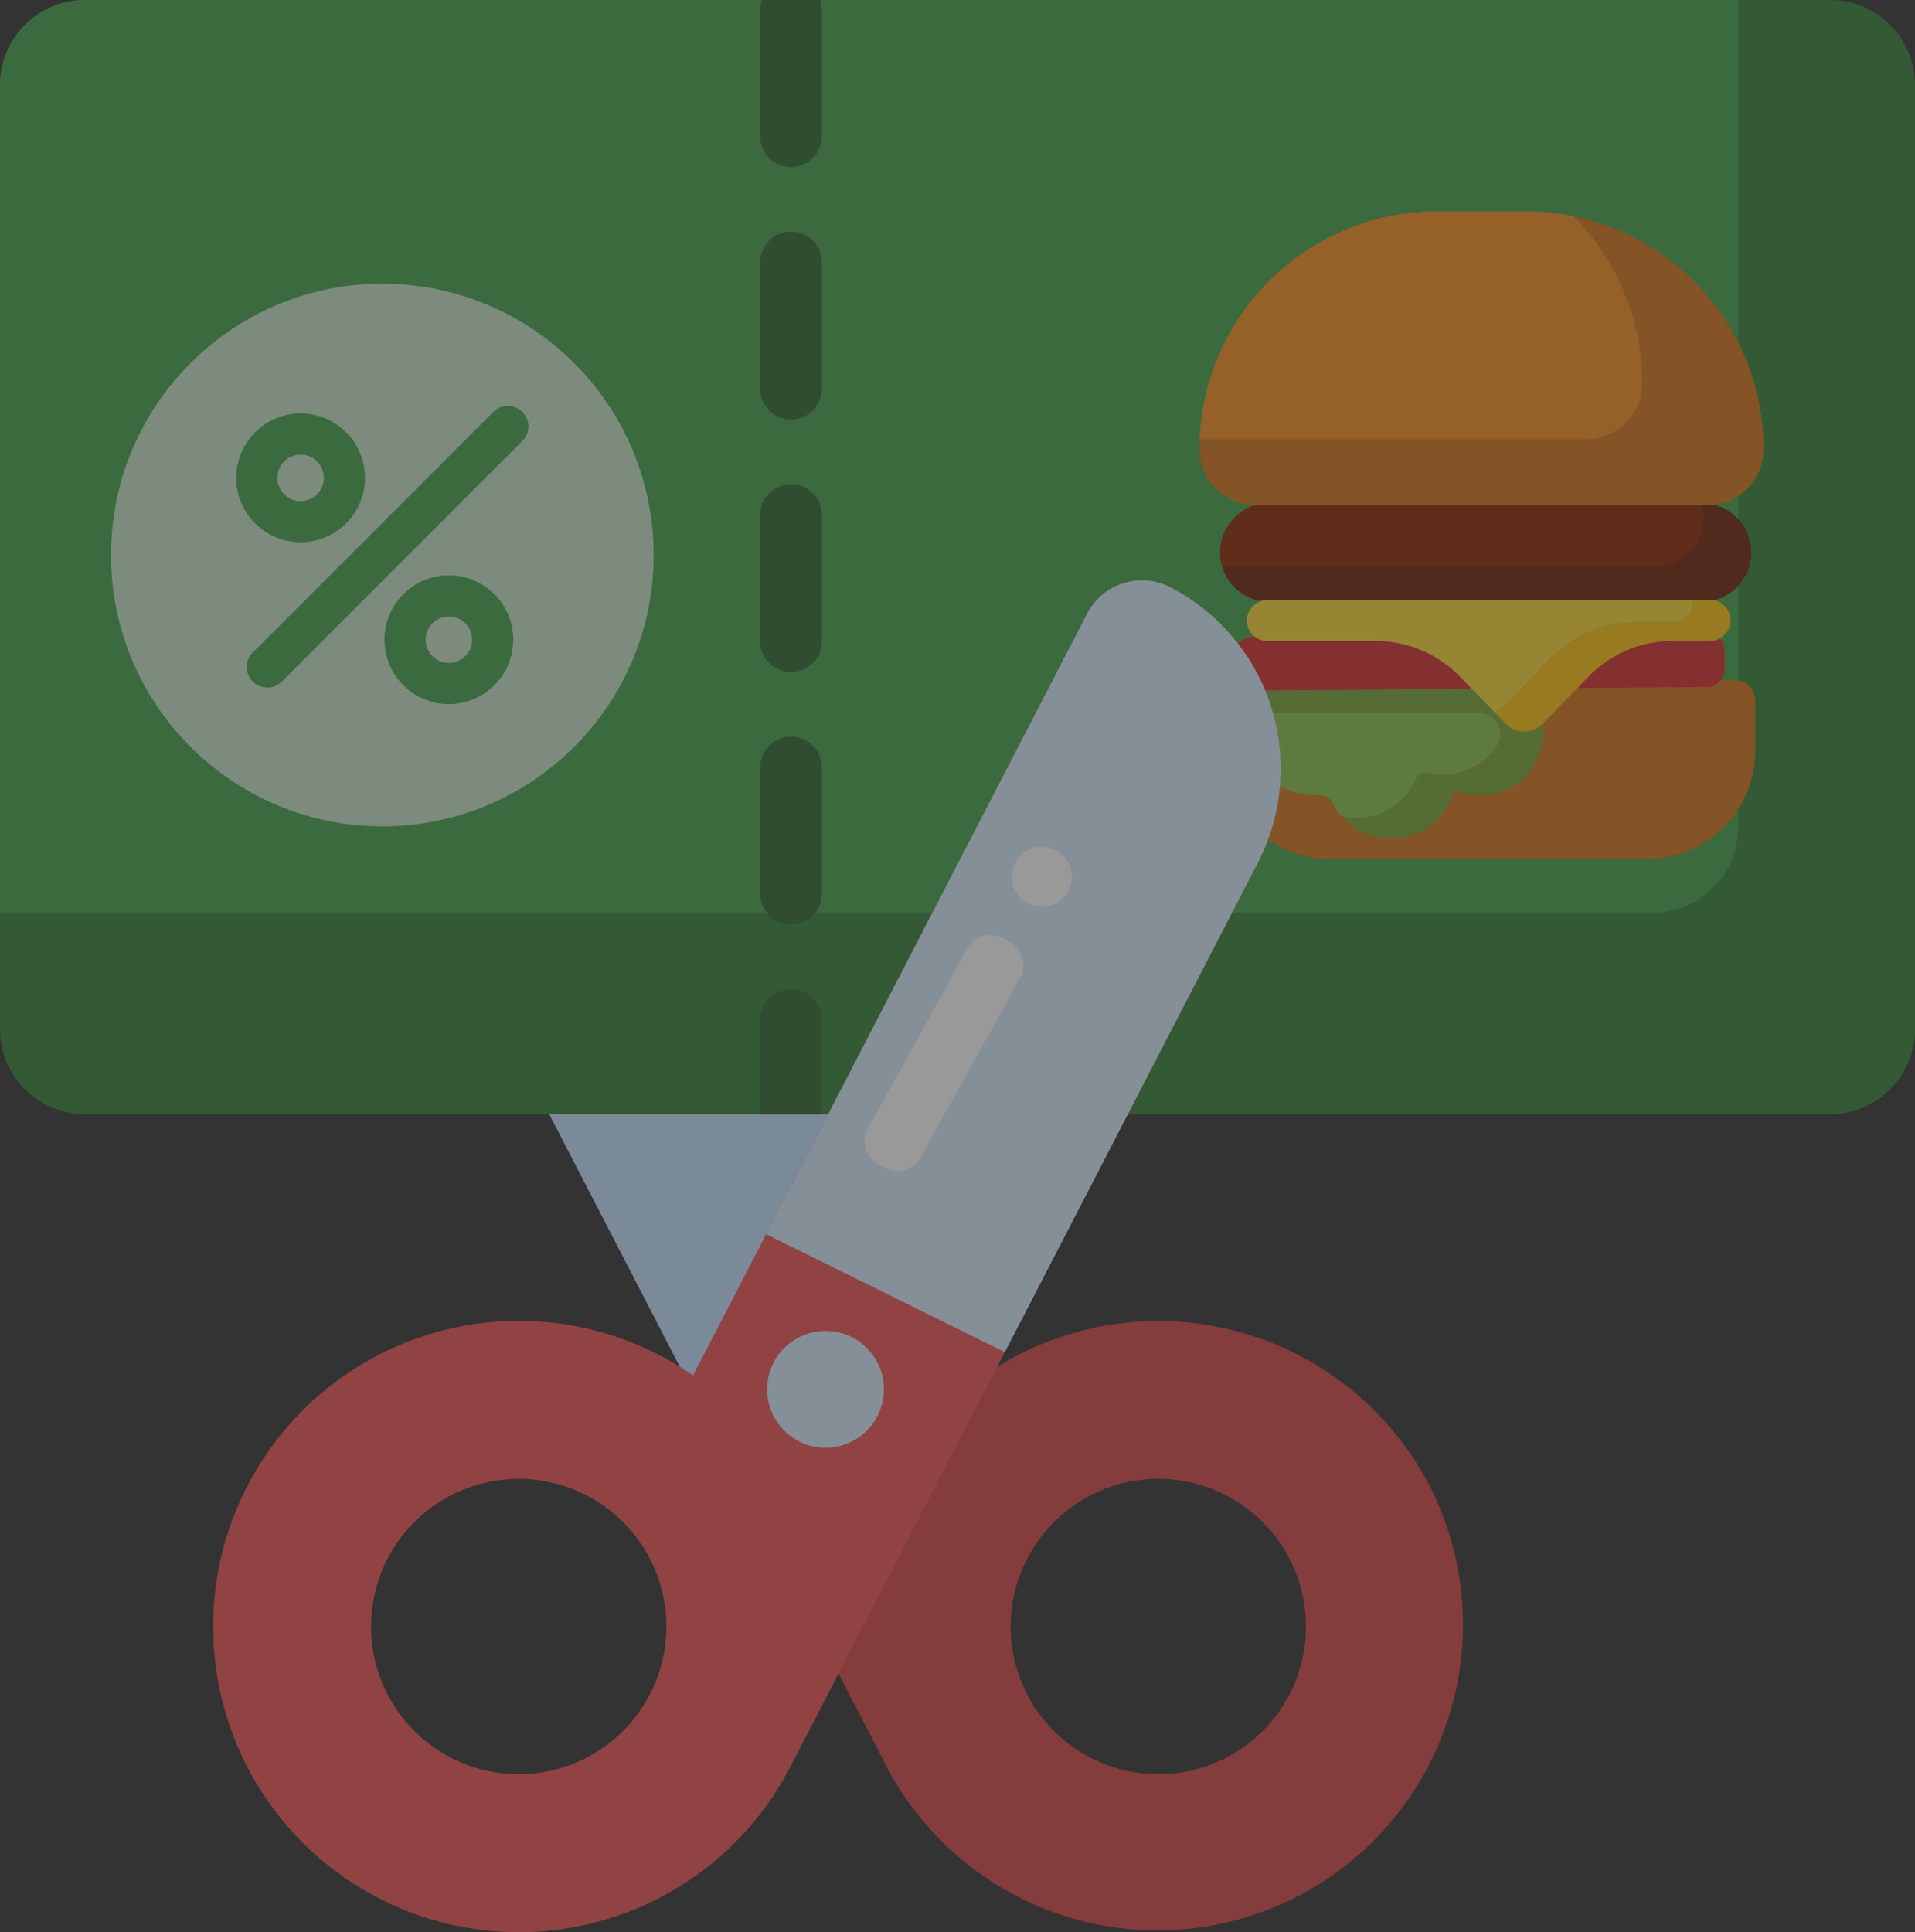
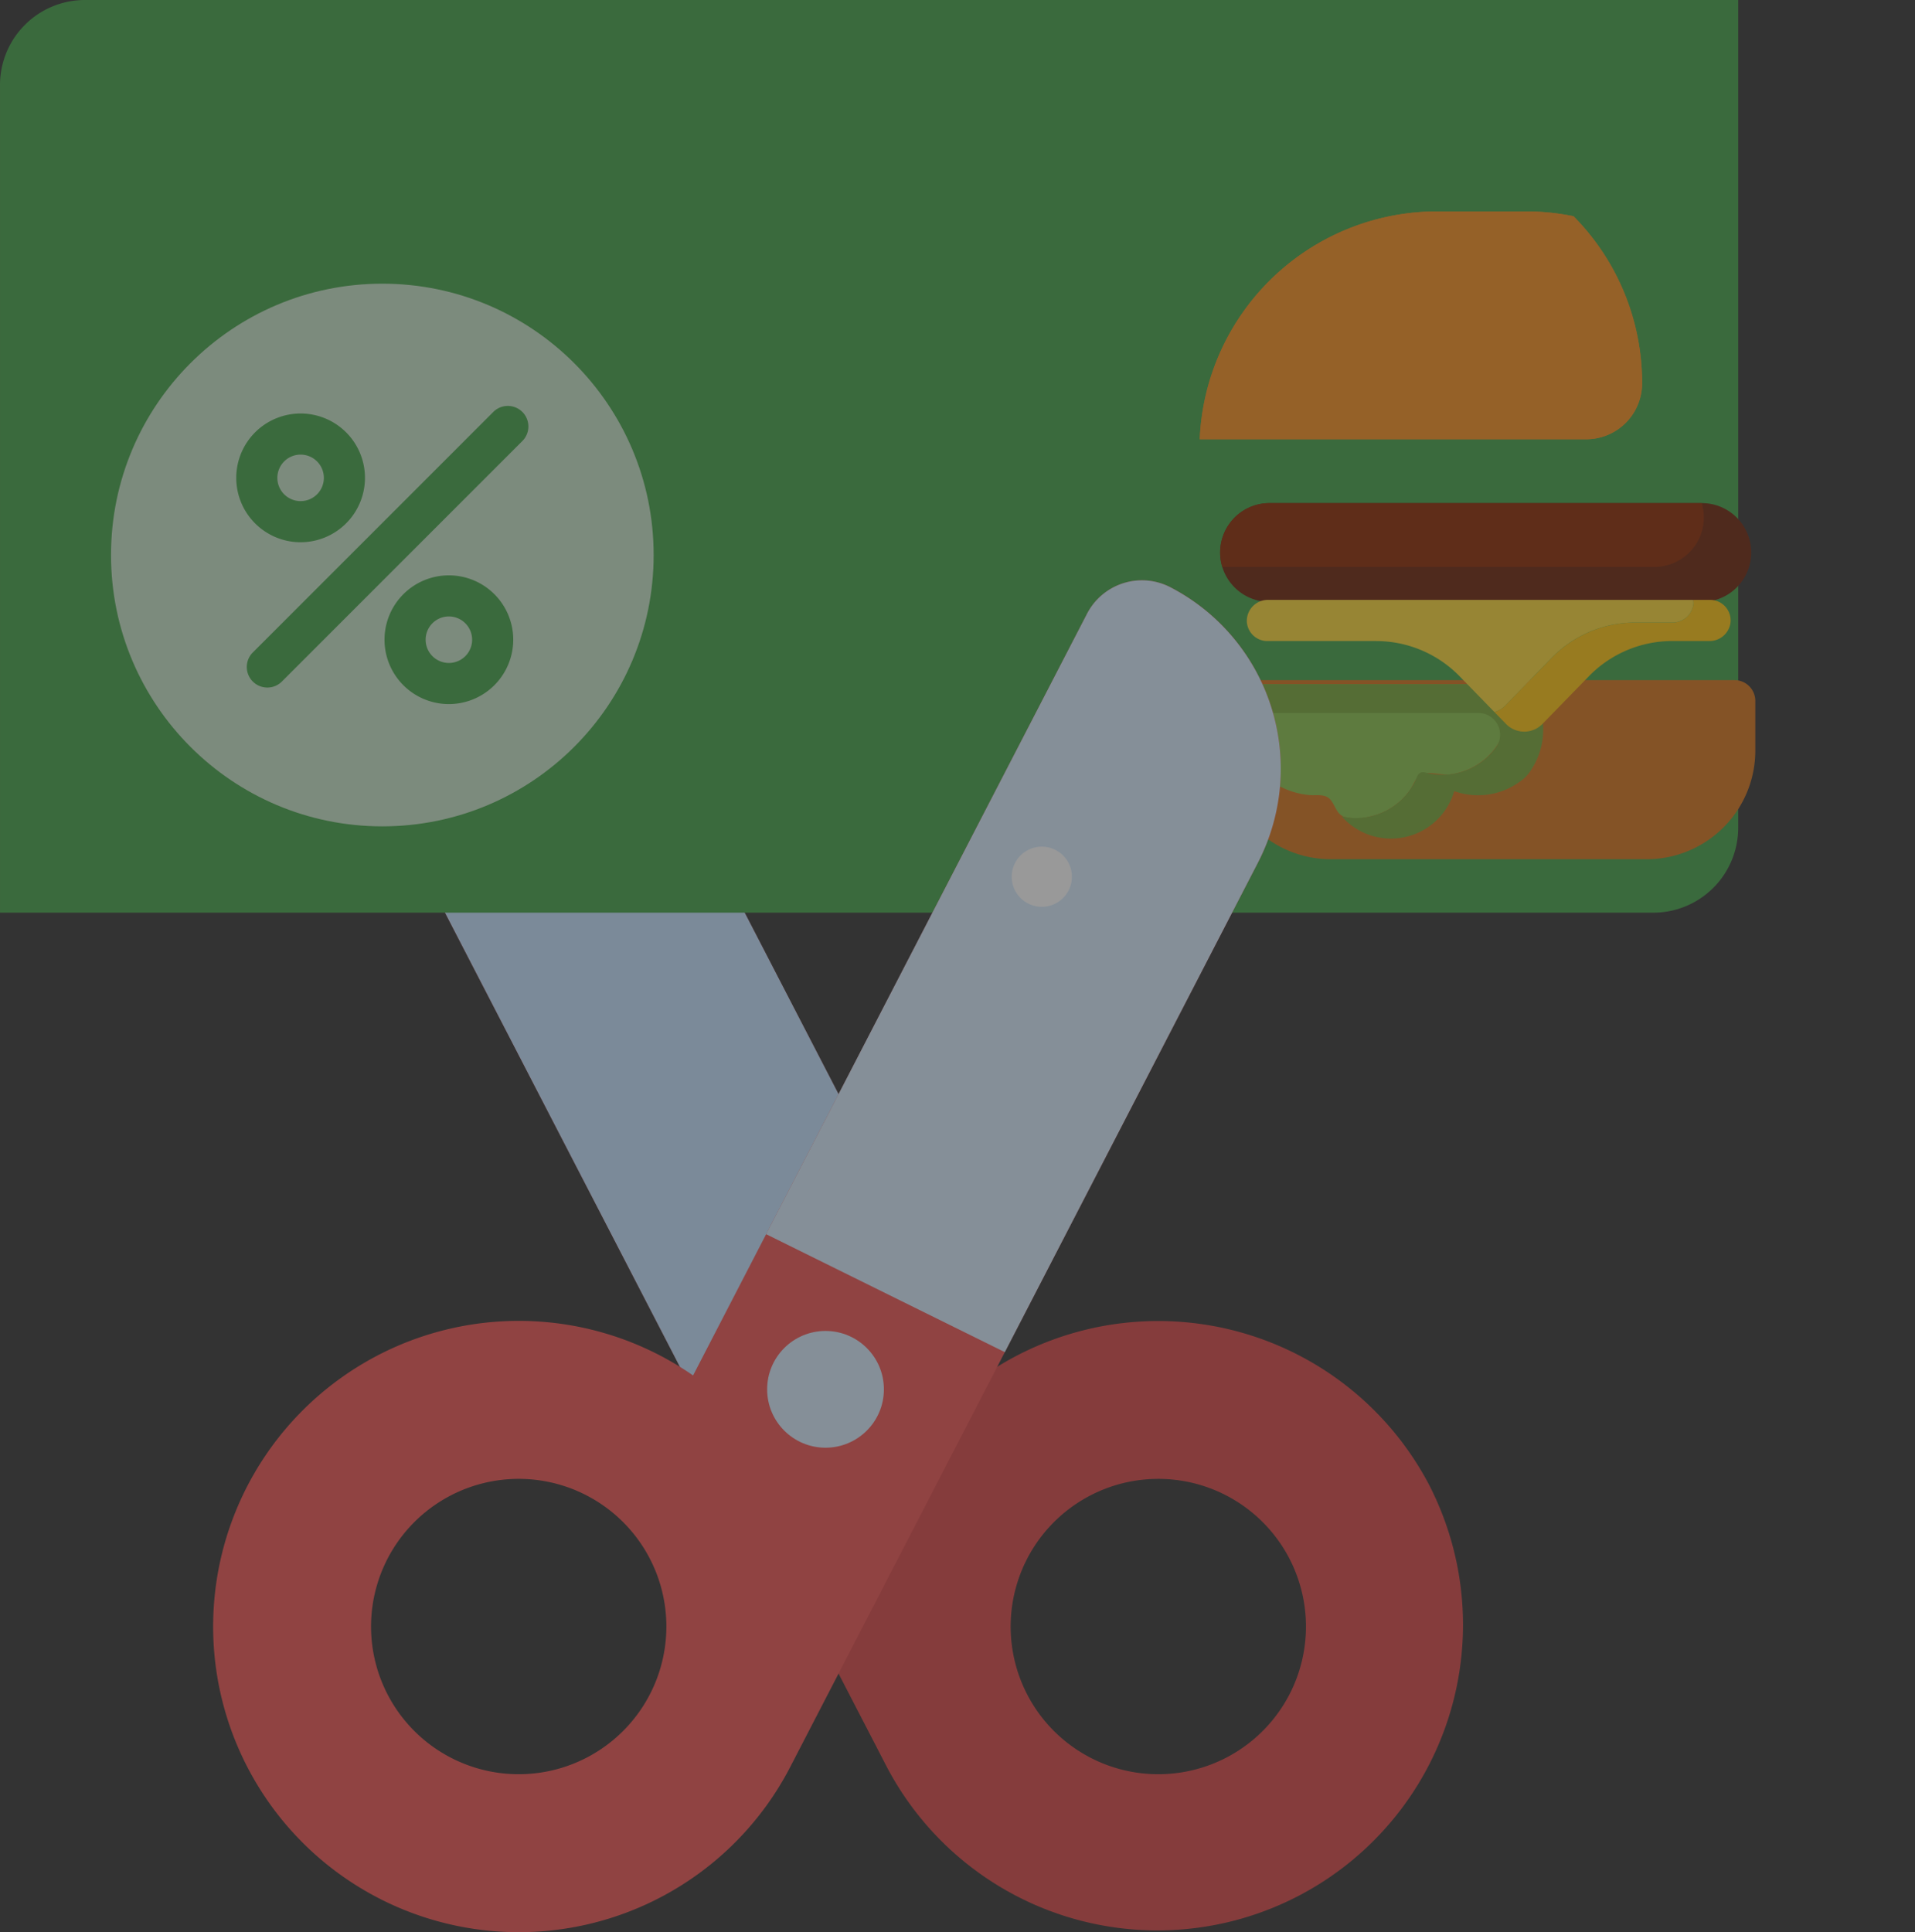
<svg xmlns="http://www.w3.org/2000/svg" width="152.435" height="153.797" viewBox="0 0 152.435 153.797">
  <rect x="0" y="0" width="152.435" height="153.797" fill="#333333" stroke="none" />
  <g id="voucher" transform="translate(-2.266)" opacity="0.5">
    <g id="Group_11646" data-name="Group 11646" transform="translate(2.266 0)">
      <g id="Group_11595" data-name="Group 11595" transform="translate(31.544 46.188)">
        <g id="Group_11592" data-name="Group 11592">
          <g id="Group_11591" data-name="Group 11591">
            <g id="Group_11590" data-name="Group 11590">
              <path id="Path_129392" data-name="Path 129392" d="M189.547,225.865a24.351,24.351,0,0,0-35.481-8.81l-5.817-11.248L122.7,156.425a4.919,4.919,0,0,0-6.628-2.11,16.267,16.267,0,0,0-6.975,21.919L129.252,215.2l4.127,7.978,12.953,25.043a24.327,24.327,0,0,0,43.214-22.353ZM173.341,247.48a11.754,11.754,0,1,1,5.037-15.839A11.752,11.752,0,0,1,173.341,247.48Z" transform="translate(-107.28 -153.765)" fill="#d84545" />
            </g>
          </g>
        </g>
        <g id="Group_11594" data-name="Group 11594" transform="translate(0 0)">
          <g id="Group_11593" data-name="Group 11593">
            <path id="Path_129393" data-name="Path 129393" d="M148.25,205.809l-14.869,17.368-4.127-7.978L109.1,176.235a16.267,16.267,0,0,1,6.975-21.919,4.919,4.919,0,0,1,6.628,2.11Z" transform="translate(-107.281 -153.766)" fill="#c4e2ff" />
          </g>
        </g>
      </g>
      <g id="Group_11597" data-name="Group 11597" transform="translate(0 0)">
        <g id="Group_11596" data-name="Group 11596">
-           <path id="Path_129394" data-name="Path 129394" d="M154.7,6.764V81.914a6.761,6.761,0,0,1-6.76,6.764H9.033a6.763,6.763,0,0,1-6.767-6.764V6.764A6.763,6.763,0,0,1,9.033,0H147.94a6.761,6.761,0,0,1,6.76,6.764Z" transform="translate(-2.266 0)" fill="#348236" />
-         </g>
+           </g>
      </g>
      <g id="Group_11599" data-name="Group 11599" transform="translate(0.001 0)">
        <g id="Group_11598" data-name="Group 11598">
          <path id="Path_129395" data-name="Path 129395" d="M140.632,0V65.88a6.761,6.761,0,0,1-6.76,6.764H2.271V6.764A6.762,6.762,0,0,1,9.035,0Z" transform="translate(-2.271 0)" fill="#42a147" />
        </g>
      </g>
      <g id="Group_11609" data-name="Group 11609" transform="translate(8.837 22.579)">
        <g id="Group_11601" data-name="Group 11601">
          <g id="Group_11600" data-name="Group 11600">
            <circle id="Ellipse_93" data-name="Ellipse 93" cx="21.597" cy="21.597" r="21.597" fill="#c6e3c7" />
          </g>
        </g>
        <g id="Group_11608" data-name="Group 11608" transform="translate(9.971 9.731)">
          <g id="Group_11603" data-name="Group 11603" transform="translate(0 0.602)">
            <g id="Group_11602" data-name="Group 11602">
              <path id="Path_129396" data-name="Path 129396" d="M70,119.814a5.123,5.123,0,1,1,5.123-5.123A5.129,5.129,0,0,1,70,119.814Zm0-6.975a1.851,1.851,0,1,0,1.851,1.851A1.853,1.853,0,0,0,70,112.839Z" transform="translate(-64.879 -109.567)" fill="#42a147" />
            </g>
          </g>
          <g id="Group_11605" data-name="Group 11605" transform="translate(11.799 13.484)">
            <g id="Group_11604" data-name="Group 11604">
              <path id="Path_129397" data-name="Path 129397" d="M109.282,162.7a5.123,5.123,0,1,1,5.123-5.123A5.129,5.129,0,0,1,109.282,162.7Zm0-6.975a1.851,1.851,0,1,0,1.851,1.851A1.854,1.854,0,0,0,109.282,155.725Z" transform="translate(-104.158 -152.453)" fill="#42a147" />
            </g>
          </g>
          <g id="Group_11607" data-name="Group 11607" transform="translate(0.836)">
            <g id="Group_11606" data-name="Group 11606">
              <path id="Path_129398" data-name="Path 129398" d="M69.3,129.978a1.636,1.636,0,0,1-1.157-2.793l19.143-19.143a1.636,1.636,0,0,1,2.314,2.314L70.456,129.5A1.631,1.631,0,0,1,69.3,129.978Z" transform="translate(-67.663 -107.563)" fill="#42a147" />
            </g>
          </g>
        </g>
      </g>
      <g id="Group_11630" data-name="Group 11630" transform="translate(95.484 16.829)">
        <path id="Path_129399" data-name="Path 129399" d="M366.923,180.219H327.8a1.659,1.659,0,0,0-1.659,1.659v3.948a8.649,8.649,0,0,0,8.649,8.649h25.141a8.649,8.649,0,0,0,8.649-8.649v-3.949A1.658,1.658,0,0,0,366.923,180.219Z" transform="translate(-324.34 -142.914)" fill="#d6731a" />
        <g id="Group_11611" data-name="Group 11611" transform="translate(1.639 23.214)">
          <g id="Group_11610" data-name="Group 11610">
            <path id="Path_129400" data-name="Path 129400" d="M367.872,137.239a3.933,3.933,0,0,1-3.933,3.933H329.53a3.936,3.936,0,0,1-3.762-2.785,3.934,3.934,0,0,1,3.762-5.079h34.41a3.933,3.933,0,0,1,3.932,3.932Z" transform="translate(-325.597 -133.307)" fill="#6b2108" />
          </g>
        </g>
        <g id="Group_11613" data-name="Group 11613" transform="translate(1.639 23.214)">
          <g id="Group_11612" data-name="Group 11612">
            <path id="Path_129401" data-name="Path 129401" d="M364.1,134.454a3.933,3.933,0,0,1-3.933,3.933h-34.4a3.934,3.934,0,0,1,3.762-5.079h34.4A3.891,3.891,0,0,1,364.1,134.454Z" transform="translate(-325.597 -133.307)" fill="#8b2800" />
          </g>
        </g>
        <g id="Group_11615" data-name="Group 11615" transform="translate(0 0.382)">
          <g id="Group_11614" data-name="Group 11614">
-             <path id="Path_129402" data-name="Path 129402" d="M365.039,75.841a4.453,4.453,0,0,1-4.452,4.452H324.594a4.451,4.451,0,0,1-4.452-4.452c0-.266,0-.529.018-.792h30.759a4.453,4.453,0,0,0,4.452-4.452,18.865,18.865,0,0,0-5.463-13.3,18.929,18.929,0,0,1,15.131,18.544Z" transform="translate(-320.142 -57.297)" fill="#d6731a" />
-           </g>
+             </g>
        </g>
        <g id="Group_11617" data-name="Group 11617" transform="translate(0.018)">
          <g id="Group_11616" data-name="Group 11616">
            <path id="Path_129403" data-name="Path 129403" d="M355.413,69.708a4.453,4.453,0,0,1-4.452,4.452H320.2a18.923,18.923,0,0,1,18.907-18.134h7.046a18.921,18.921,0,0,1,3.8.382A18.865,18.865,0,0,1,355.413,69.708Z" transform="translate(-320.202 -56.026)" fill="#f78f1e" />
          </g>
        </g>
        <g id="Group_11619" data-name="Group 11619" transform="translate(0.018)">
          <g id="Group_11618" data-name="Group 11618">
            <path id="Path_129404" data-name="Path 129404" d="M355.413,69.708a4.453,4.453,0,0,1-4.452,4.452H320.2a18.923,18.923,0,0,1,18.907-18.134h7.046a18.921,18.921,0,0,1,3.8.382A18.865,18.865,0,0,1,355.413,69.708Z" transform="translate(-320.202 -56.026)" fill="#f78f1e" />
          </g>
        </g>
        <g id="Group_11621" data-name="Group 11621" transform="translate(2.955 37.61)">
          <g id="Group_11620" data-name="Group 11620">
            <path id="Path_129405" data-name="Path 129405" d="M351.6,183.221a5.292,5.292,0,0,1-4.61,5.206c-.68.082-1.372-.17-2.026-.084-.687.09-.862.856-1.2,1.341a5.273,5.273,0,0,1-3.313,2.132,3.738,3.738,0,0,1-1.969-.032c-.582-.249-.677-.955-1.071-1.378-.42-.451-1.1-.28-1.646-.331a6.372,6.372,0,0,1-2.279-.656,6.457,6.457,0,0,1-3.265-7.47c.261-.916,1.475-.7,2.193-.7h17.624c1.206,0,1.566.7,1.566,1.967Z" transform="translate(-329.979 -181.231)" fill="#8ac44b" />
          </g>
        </g>
        <g id="Group_11623" data-name="Group 11623" transform="translate(2.951 37.633)">
          <g id="Group_11622" data-name="Group 11622" transform="translate(0 0)">
            <path id="Path_129406" data-name="Path 129406" d="M354.214,183.6a5.224,5.224,0,0,0-1.27-2.294H331.112a2.316,2.316,0,0,0-.7.11,6.418,6.418,0,0,0-.442,2.184h19.244a1.722,1.722,0,0,1,1.416,2.708,5.247,5.247,0,0,1-5.684,2.016.5.5,0,0,0-.6.314,5.241,5.241,0,0,1-4.877,3.319,5.181,5.181,0,0,1-1.135-.125,5.242,5.242,0,0,0,8.955-2.014,5.645,5.645,0,0,0,5.214-.749,3.04,3.04,0,0,0,.9-.929A5.779,5.779,0,0,0,354.214,183.6Z" transform="translate(-329.967 -181.31)" fill="#77a838" />
          </g>
        </g>
        <g id="Group_11625" data-name="Group 11625" transform="translate(2.76 33.565)">
          <g id="Group_11624" data-name="Group 11624" transform="translate(0 0)">
-             <path id="Path_129407" data-name="Path 129407" d="M366.966,172.056l-36.19.29a1.423,1.423,0,0,1-1.434-1.411l-.011-1.442a1.423,1.423,0,0,1,1.411-1.434l36.19-.29a1.423,1.423,0,0,1,1.434,1.411l.011,1.442A1.423,1.423,0,0,1,366.966,172.056Z" transform="translate(-329.331 -167.768)" fill="#d62d30" />
-           </g>
+             </g>
        </g>
        <g id="Group_11627" data-name="Group 11627" transform="translate(23.48 30.915)">
          <g id="Group_11626" data-name="Group 11626">
            <path id="Path_129408" data-name="Path 129408" d="M417.1,160.693a1.677,1.677,0,0,1-1.691,1.529h-2.948a9.264,9.264,0,0,0-6.638,2.8l-3.7,3.8a2.023,2.023,0,0,1-2.9,0l-.922-.947a2,2,0,0,0,.87-.527l3.7-3.8a9.264,9.264,0,0,1,6.638-2.8h2.948a1.677,1.677,0,0,0,1.691-1.529,1.536,1.536,0,0,0,0-.274h1.319A1.639,1.639,0,0,1,417.1,160.693Z" transform="translate(-398.308 -158.944)" fill="#fec30d" />
          </g>
        </g>
        <g id="Group_11629" data-name="Group 11629" transform="translate(3.768 30.915)">
          <g id="Group_11628" data-name="Group 11628">
            <path id="Path_129409" data-name="Path 129409" d="M368.242,159.218a1.677,1.677,0,0,1-1.691,1.529H363.6a9.265,9.265,0,0,0-6.638,2.8l-3.7,3.8a2,2,0,0,1-.87.527l-2.774-2.849a9.278,9.278,0,0,0-6.638-2.8h-8.66a1.638,1.638,0,0,1-1.63-1.475,1.505,1.505,0,0,1,0-.274,1.677,1.677,0,0,1,1.691-1.529h33.854a1.568,1.568,0,0,1,0,.274Z" transform="translate(-332.688 -158.944)" fill="#fbd836" />
          </g>
        </g>
      </g>
      <g id="Group_11639" data-name="Group 11639" transform="translate(16.962 46.188)">
        <g id="Group_11636" data-name="Group 11636" transform="translate(0 0)">
          <g id="Group_11633" data-name="Group 11633">
            <g id="Group_11632" data-name="Group 11632">
              <g id="Group_11631" data-name="Group 11631">
                <path id="Path_129410" data-name="Path 129410" d="M134.93,154.316a4.919,4.919,0,0,0-6.628,2.11l-25.546,49.383-5.817,11.248a24.328,24.328,0,1,0,7.733,31.163L121.753,215.2l20.153-38.964A16.267,16.267,0,0,0,134.93,154.316ZM93.5,242.441a11.754,11.754,0,1,1-5.04-15.839A11.752,11.752,0,0,1,93.5,242.441Z" transform="translate(-58.732 -153.766)" fill="#ee5351" />
              </g>
            </g>
          </g>
          <g id="Group_11635" data-name="Group 11635" transform="translate(44.103 59.748)">
            <g id="Group_11634" data-name="Group 11634">
              <circle id="Ellipse_94" data-name="Ellipse 94" cx="4.647" cy="4.647" r="4.647" fill="#d8ecfe" />
            </g>
          </g>
        </g>
        <g id="Group_11638" data-name="Group 11638" transform="translate(44.024)">
          <g id="Group_11637" data-name="Group 11637">
            <path id="Path_129411" data-name="Path 129411" d="M244.44,176.234,224.288,215.2l-19-9.389,25.546-49.383a4.919,4.919,0,0,1,6.628-2.11,16.267,16.267,0,0,1,6.975,21.919Z" transform="translate(-205.291 -153.765)" fill="#d8ecfe" />
          </g>
        </g>
      </g>
      <g id="Group_11642" data-name="Group 11642" transform="translate(68.832 66.528)">
        <g id="Group_11640" data-name="Group 11640" transform="translate(0 7.904)">
-           <path id="Path_129412" data-name="Path 129412" d="M243.766,251.2l-7.9,14.29a2.1,2.1,0,0,1-2.858.823l-.512-.283a2.1,2.1,0,0,1-.823-2.858l7.9-14.29a2.1,2.1,0,0,1,2.858-.823l.512.283A2.1,2.1,0,0,1,243.766,251.2Z" transform="translate(-231.412 -247.792)" fill="#fff" />
-         </g>
+           </g>
        <g id="Group_11641" data-name="Group 11641" transform="translate(10.84)">
          <circle id="Ellipse_95" data-name="Ellipse 95" cx="2.396" cy="2.396" r="2.396" transform="translate(0 4.192) rotate(-61.051)" fill="#fff" />
        </g>
      </g>
      <g id="Group_11645" data-name="Group 11645" transform="translate(60.511 0)">
        <g id="Group_11644" data-name="Group 11644">
          <g id="Group_11643" data-name="Group 11643">
-             <path id="Path_129413" data-name="Path 129413" d="M208.485,0h-4.64a2.373,2.373,0,0,0-.134.8V10.841a2.454,2.454,0,1,0,4.908,0V.8a2.373,2.373,0,0,0-.134-.8Zm-2.32,18.436a2.455,2.455,0,0,0-2.454,2.454V30.939a2.454,2.454,0,1,0,4.908,0V20.89A2.455,2.455,0,0,0,206.165,18.436Zm0,20.1a2.453,2.453,0,0,0-2.454,2.454V51.034a2.454,2.454,0,1,0,4.908,0V40.988a2.453,2.453,0,0,0-2.454-2.454Zm0,20.095a2.455,2.455,0,0,0-2.454,2.454V71.132a2.454,2.454,0,0,0,4.908,0V61.083A2.455,2.455,0,0,0,206.165,58.629Zm0,20.1a2.453,2.453,0,0,0-2.454,2.454v7.5h4.908v-7.5A2.453,2.453,0,0,0,206.165,78.727Z" transform="translate(-203.711)" fill="#306830" />
-           </g>
+             </g>
        </g>
      </g>
    </g>
  </g>
</svg>